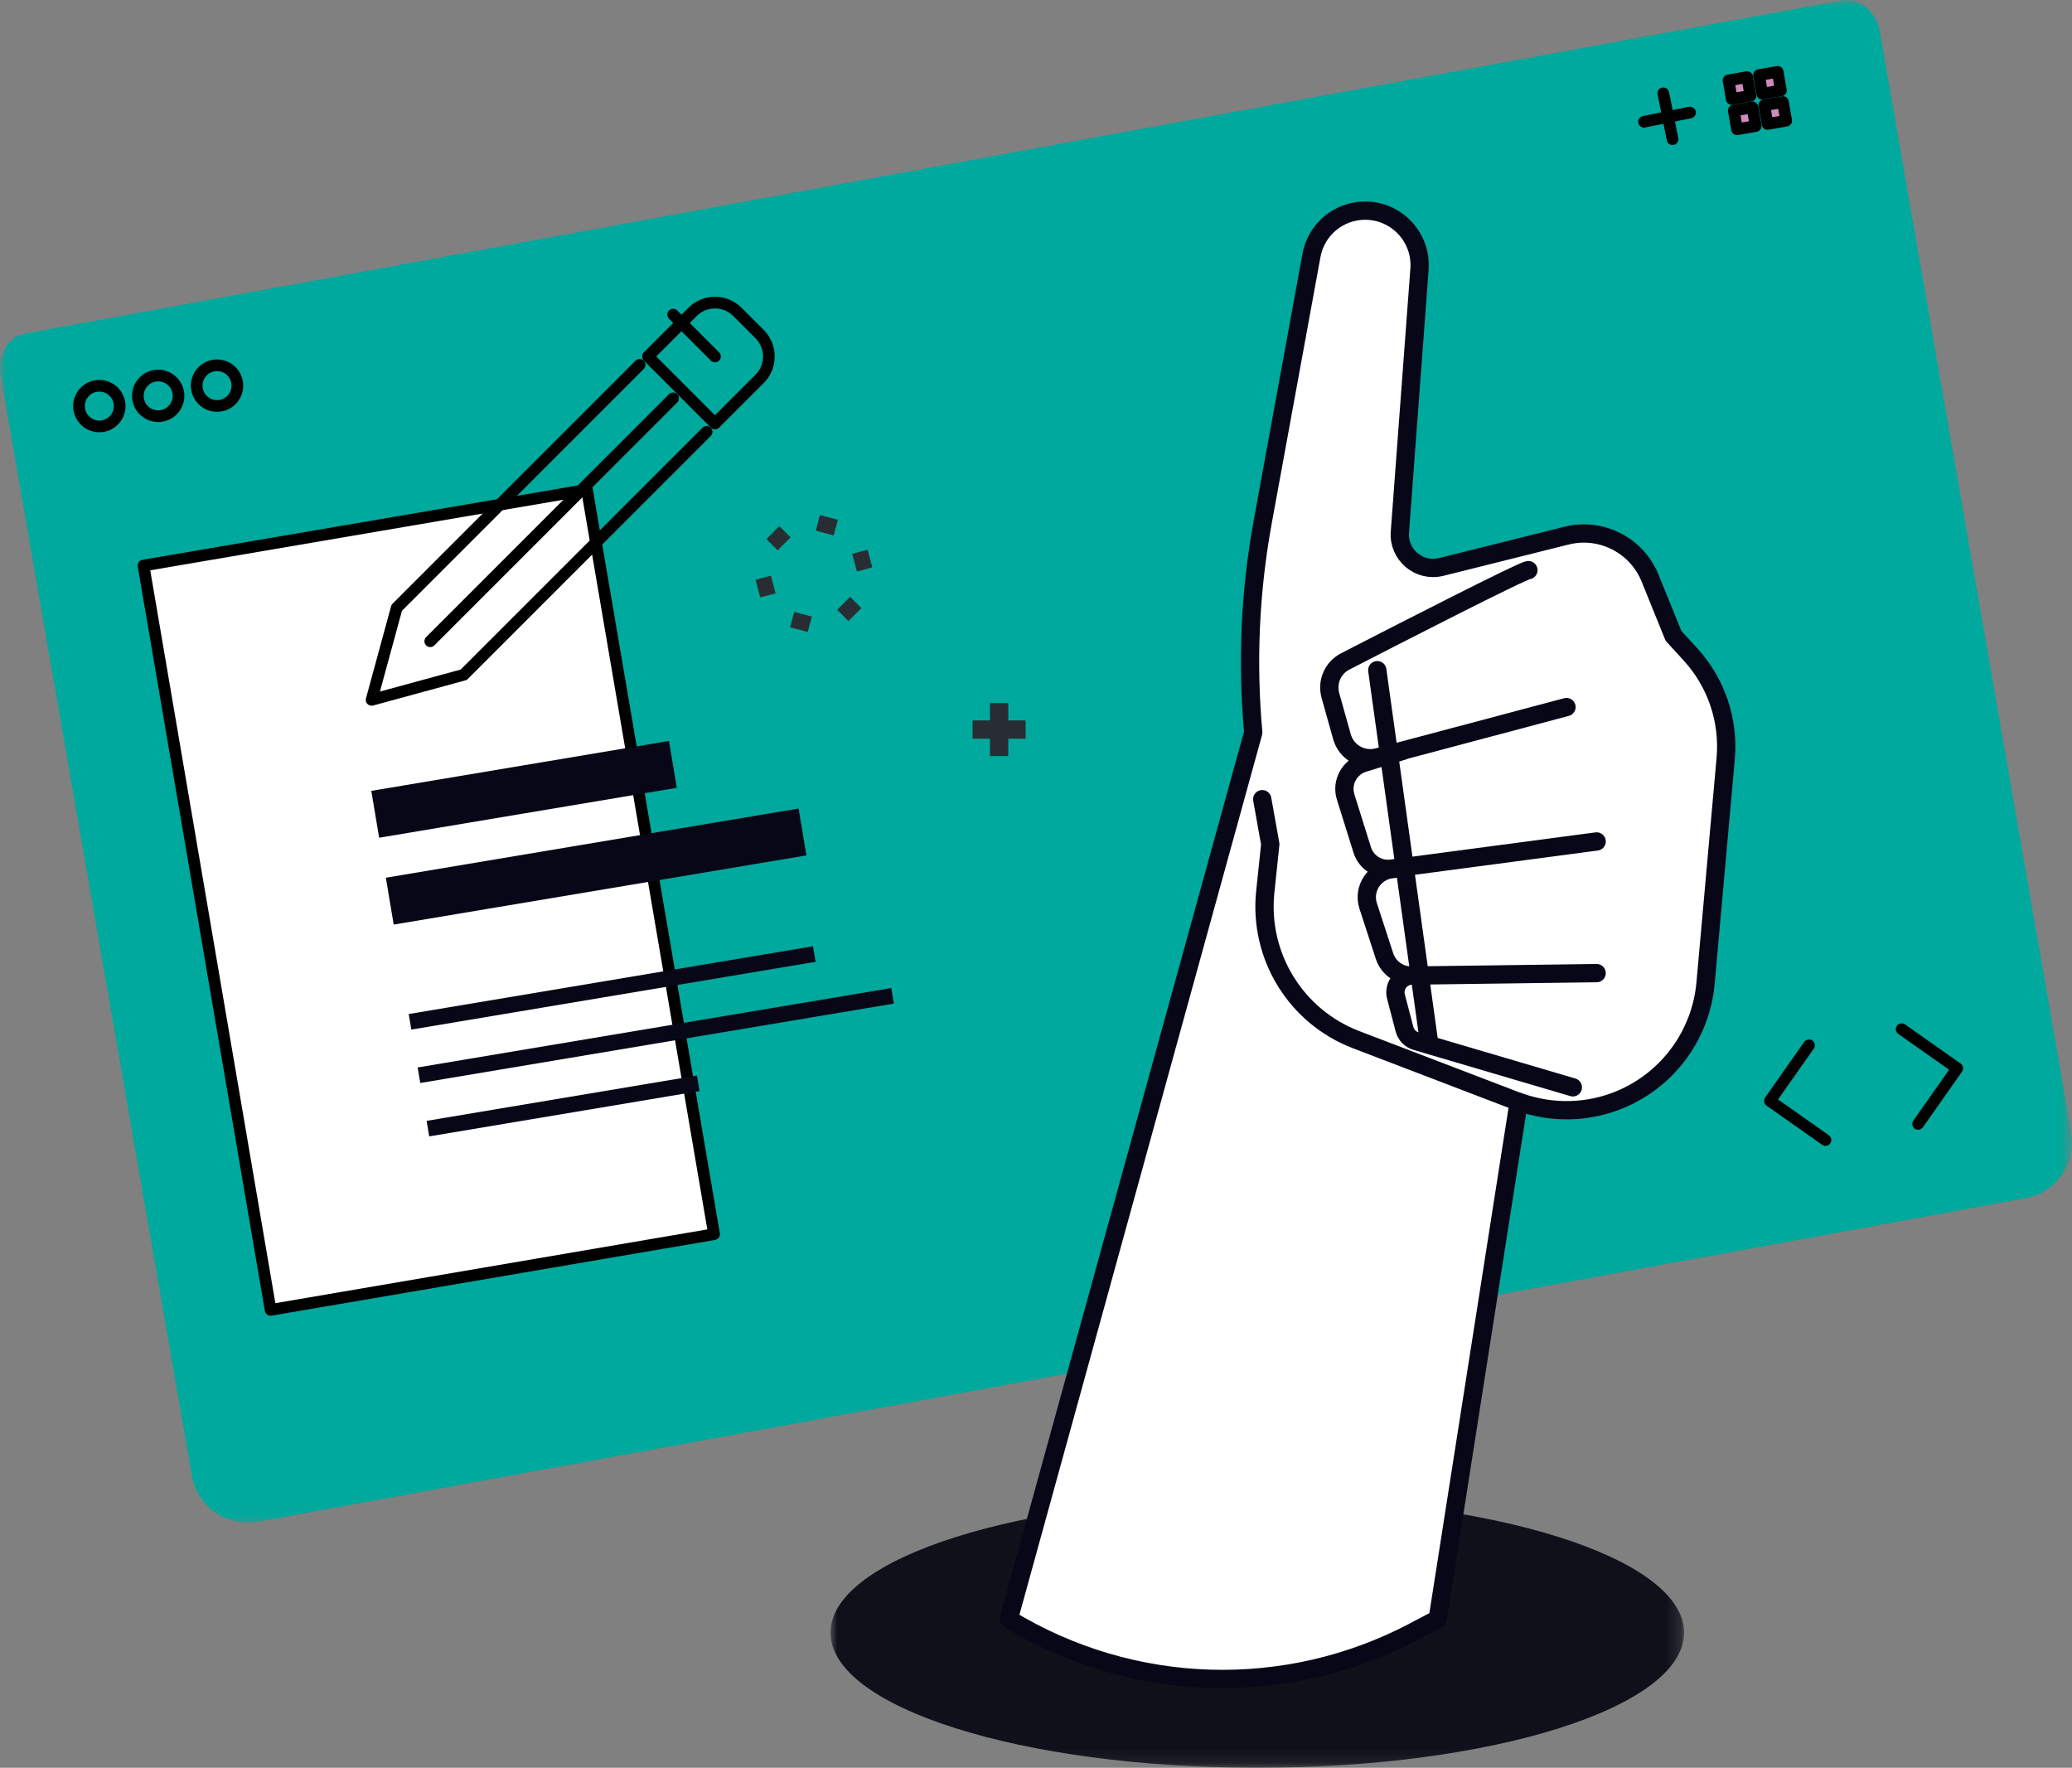
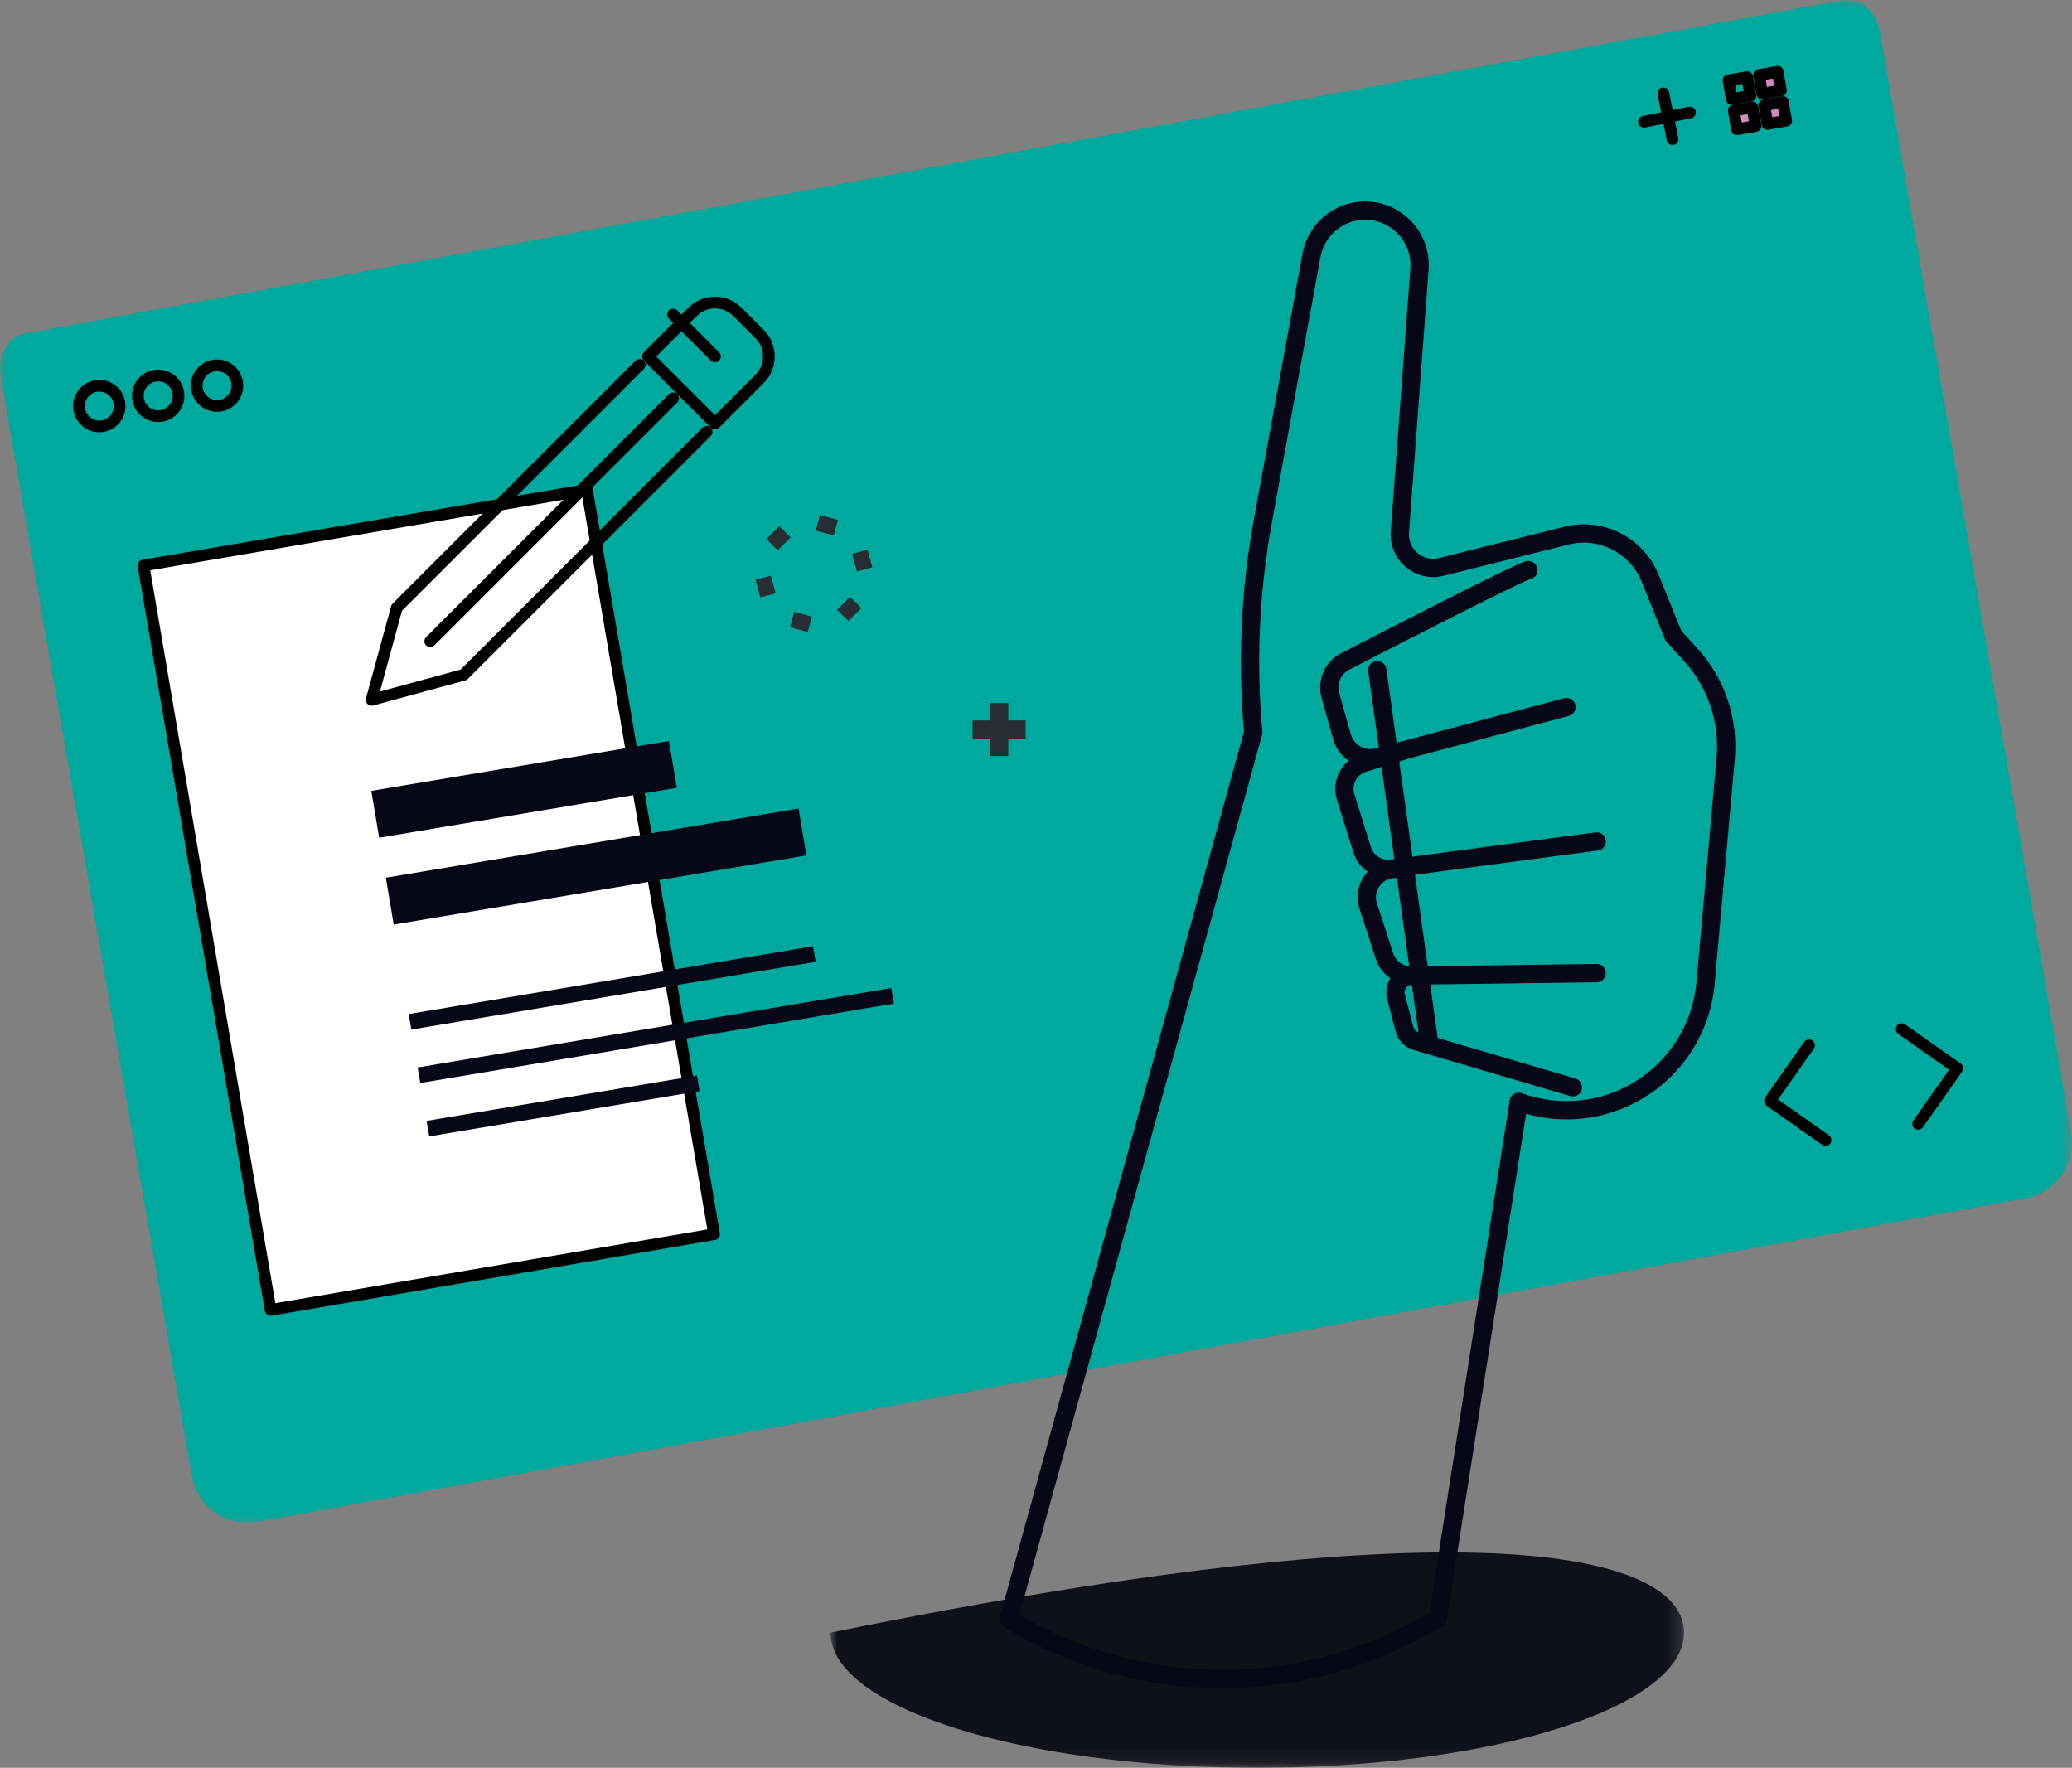
<svg xmlns="http://www.w3.org/2000/svg" xmlns:xlink="http://www.w3.org/1999/xlink" width="152.385px" height="130px" viewBox="0 0 152.385 130" version="1.1">
  <rect x="0" y="0" width="152.385" height="130" fill="#808080" stroke="none" />
  <title>recurso-solucionario</title>
  <defs>
    <polygon id="path-1" points="0 0 152.385 0 152.385 111.976 0 111.976" />
    <polygon id="path-3" points="1.2316078e-14 0 62.774 0 62.774 19.874 1.2316078e-14 19.874" />
  </defs>
  <g id="Page-1" stroke="none" stroke-width="1" fill="none" fill-rule="evenodd">
    <g id="03-recursos-asignaturas-coordenadas-docentes" transform="translate(-116, -671)">
      <g id="recurso-solucionario" transform="translate(116, 671)">
        <g id="Group-3">
          <mask id="mask-2" fill="white">
            <use xlink:href="#path-1" />
          </mask>
          <g id="Clip-2" />
          <path d="M148.955,88.116 C151.213,87.703 152.716,85.547 152.323,83.285 L138.251,2.33 C137.992,0.838 136.75,-0.191 135.477,0.03 L1.882,24.526 C0.61,24.747 -0.211,26.136 0.048,27.627 L14.108,108.509 C14.505,110.799 16.695,112.326 18.982,111.907 L148.955,88.116 Z" id="Fill-1" fill="#00A99D" mask="url(#mask-2)" />
        </g>
        <path d="M8.779,29.607 C8.921,30.421 8.375,31.196 7.562,31.337 C6.748,31.479 5.973,30.933 5.832,30.12 C5.69,29.307 6.236,28.532 7.049,28.39 C7.863,28.249 8.638,28.794 8.779,29.607 Z" id="Stroke-4" stroke="#000000" stroke-width="0.859" stroke-linecap="round" stroke-linejoin="round" />
        <path d="M13.108,28.855 C13.249,29.669 12.704,30.444 11.89,30.585 C11.076,30.726 10.303,30.181 10.16,29.367 C10.019,28.554 10.563,27.779 11.377,27.637 C12.192,27.496 12.967,28.041 13.108,28.855 Z" id="Stroke-6" stroke="#000000" stroke-width="0.859" stroke-linecap="round" stroke-linejoin="round" />
        <path d="M17.436,28.103 C17.577,28.917 17.033,29.691 16.219,29.833 C15.405,29.974 14.63,29.429 14.488,28.615 C14.347,27.802 14.893,27.026 15.707,26.885 C16.52,26.744 17.294,27.289 17.436,28.103 Z" id="Stroke-8" stroke="#000000" stroke-width="0.859" stroke-linecap="round" stroke-linejoin="round" />
        <polyline id="Stroke-10" stroke="#000000" stroke-width="0.859" stroke-linecap="round" stroke-linejoin="round" points="133.043 76.866 130.169 80.956 134.254 83.834" />
        <polyline id="Stroke-12" stroke="#000000" stroke-width="0.859" stroke-linecap="round" stroke-linejoin="round" points="139.858 75.683 143.945 78.56 141.068 82.649" />
        <g id="Group-17" transform="translate(122.168, 6.859)">
          <line x1="0.161" y1="0" x2="0.839" y2="3.379" id="Fill-14" fill="#CD8CBC" />
          <line x1="0.161" y1="0" x2="0.839" y2="3.379" id="Stroke-16" stroke="#000000" stroke-width="0.859" stroke-linecap="round" stroke-linejoin="round" />
        </g>
        <g id="Group-21" transform="translate(120.912, 8.115)">
          <line x1="3.379" y1="0.161" x2="0" y2="0.839" id="Fill-18" fill="#CD8CBC" />
          <line x1="3.379" y1="0.161" x2="0" y2="0.839" id="Stroke-20" stroke="#000000" stroke-width="0.859" stroke-linecap="round" stroke-linejoin="round" />
        </g>
-         <polygon id="Fill-22" fill="#CD8CBC" points="128.497 5.671 127.124 5.91 127.363 7.283 128.735 7.044" />
        <polygon id="Stroke-24" stroke="#000000" stroke-width="0.859" stroke-linecap="round" stroke-linejoin="round" points="128.497 5.671 127.124 5.91 127.363 7.283 128.735 7.044" />
        <polygon id="Fill-26" fill="#CD8CBC" points="128.883 7.895 127.511 8.133 127.749 9.506 129.122 9.267" />
        <polygon id="Stroke-28" stroke="#000000" stroke-width="0.859" stroke-linecap="round" stroke-linejoin="round" points="128.883 7.895 127.511 8.133 127.749 9.506 129.122 9.267" />
        <polygon id="Fill-30" fill="#CD8CBC" points="130.74 5.282 129.367 5.52 129.605 6.893 130.978 6.654" />
        <polygon id="Stroke-32" stroke="#000000" stroke-width="0.859" stroke-linecap="round" stroke-linejoin="round" points="130.74 5.282 129.367 5.52 129.605 6.893 130.978 6.654" />
        <polygon id="Fill-34" fill="#CD8CBC" points="131.126 7.505 129.753 7.743 129.992 9.116 131.365 8.877" />
        <polygon id="Stroke-36" stroke="#000000" stroke-width="0.859" stroke-linecap="round" stroke-linejoin="round" points="131.126 7.505 129.753 7.743 129.992 9.116 131.365 8.877" />
        <polygon id="Fill-38" fill="#FFFFFF" points="52.516 90.759 19.901 96.328 10.554 41.588 43.169 36.019" />
        <polygon id="Stroke-40" stroke="#000000" stroke-width="0.859" stroke-linecap="round" stroke-linejoin="round" points="52.516 90.759 19.901 96.328 10.554 41.588 43.169 36.019" />
        <g id="Group-44" transform="translate(61.08, 110.126)">
          <mask id="mask-4" fill="white">
            <use xlink:href="#path-3" />
          </mask>
          <g id="Clip-43" />
-           <path d="M62.774,9.937 C62.774,15.425 48.721,19.874 31.387,19.874 C14.052,19.874 1.2316078e-14,15.425 1.2316078e-14,9.937 C1.2316078e-14,4.449 14.052,0 31.387,0 C48.721,0 62.774,4.449 62.774,9.937" id="Fill-42" fill="#10101A" mask="url(#mask-4)" />
+           <path d="M62.774,9.937 C62.774,15.425 48.721,19.874 31.387,19.874 C14.052,19.874 1.2316078e-14,15.425 1.2316078e-14,9.937 C48.721,0 62.774,4.449 62.774,9.937" id="Fill-42" fill="#10101A" mask="url(#mask-4)" />
        </g>
        <line x1="30.154" y1="75.142" x2="59.889" y2="70.157" id="Stroke-45" stroke="#080717" stroke-width="1.159" />
        <line x1="30.812" y1="79.07" x2="65.646" y2="73.23" id="Stroke-47" stroke="#080717" stroke-width="1.159" />
        <line x1="31.471" y1="82.997" x2="51.354" y2="79.663" id="Stroke-49" stroke="#080717" stroke-width="1.159" />
        <line x1="27.596" y1="59.882" x2="49.487" y2="56.211" id="Stroke-51" stroke="#080717" stroke-width="3.495" />
        <line x1="28.666" y1="66.269" x2="59.019" y2="61.181" id="Stroke-53" stroke="#080717" stroke-width="3.495" />
-         <path d="M105.735,119.061 L111.695,81.023 C114.139,81.911 116.83,81.848 119.226,80.828 C122.712,79.344 125.098,76.064 125.436,72.29 L126.915,55.782 C127.165,52.984 126.229,50.21 124.336,48.136 L123.072,46.752 L121.36,42.523 C120.376,40.09 117.75,38.754 115.205,39.391 L105.997,41.692 C104.374,42.098 102.829,40.797 102.954,39.129 L104.396,19.798 C104.57,17.472 102.73,15.489 100.397,15.489 C98.461,15.489 96.8,16.873 96.452,18.778 L92.868,38.371 C91.932,43.487 91.701,48.699 92.17,53.865 L74.188,119.061 C83.283,124.599 94.623,124.94 104.036,119.96 L105.735,119.061 Z" id="Fill-55" fill="#FFFFFF" />
        <path d="M105.735,119.061 L111.695,81.023 C114.139,81.911 116.83,81.848 119.226,80.828 C122.712,79.344 125.098,76.064 125.436,72.29 L126.915,55.782 C127.165,52.984 126.229,50.21 124.336,48.136 L123.072,46.752 L121.36,42.523 C120.376,40.09 117.75,38.754 115.205,39.391 L105.997,41.692 C104.374,42.098 102.829,40.797 102.954,39.129 L104.396,19.798 C104.57,17.472 102.73,15.489 100.397,15.489 C98.461,15.489 96.8,16.873 96.452,18.778 L92.868,38.371 C91.932,43.487 91.701,48.699 92.17,53.865 L74.188,119.061 C83.283,124.599 94.623,124.94 104.036,119.96 L105.735,119.061 Z" id="Stroke-57" stroke="#080717" stroke-width="1.345" stroke-linecap="round" stroke-linejoin="round" />
-         <path d="M92.83,58.771 L93.423,62.081 L93.055,65.572 C92.559,70.293 95.297,74.758 99.73,76.454 L111.532,80.97" id="Stroke-59" stroke="#080717" stroke-width="1.345" stroke-linecap="round" stroke-linejoin="round" />
        <path d="M117.425,61.879 L102.347,63.878 C101.385,64.005 100.473,63.423 100.183,62.497 L98.965,58.606 C98.629,57.53 99.25,56.39 100.337,56.09 L103.144,55.222" id="Stroke-61" stroke="#080717" stroke-width="1.345" stroke-linecap="round" stroke-linejoin="round" />
        <path d="M117.425,71.561 L103.826,71.742 C102.917,71.754 102.106,71.173 101.824,70.309 L100.623,66.622 C100.211,65.358 101.077,64.038 102.4,63.912 L103.525,63.776" id="Stroke-63" stroke="#080717" stroke-width="1.345" stroke-linecap="round" stroke-linejoin="round" />
        <path d="M112.407,41.927 C112.016,41.927 102.708,46.697 98.935,48.639 C98.023,49.108 97.567,50.154 97.844,51.142 L98.696,54.18 C99.016,55.318 100.189,55.988 101.332,55.685 L115.206,51.996" id="Stroke-65" stroke="#080717" stroke-width="1.345" stroke-linecap="round" stroke-linejoin="round" />
        <path d="M115.676,79.959 L104.14,76.56 C103.725,76.437 103.404,76.106 103.295,75.688 L102.666,73.289 C102.465,72.52 103.031,71.764 103.826,71.742" id="Stroke-67" stroke="#080717" stroke-width="1.345" stroke-linecap="round" stroke-linejoin="round" />
        <line x1="101.292" y1="49.283" x2="105.106" y2="76.689" id="Stroke-69" stroke="#080717" stroke-width="1.345" stroke-linecap="round" stroke-linejoin="round" />
        <path d="M50.941,22.93 L47.656,26.214 L52.583,31.142 L55.869,27.858 C56.772,26.954 56.772,25.476 55.869,24.572 L54.226,22.93 C53.323,22.027 51.844,22.027 50.941,22.93 Z" id="Stroke-71" stroke="#000000" stroke-width="0.859" stroke-linecap="round" stroke-linejoin="round" />
        <line x1="49.504" y1="29.294" x2="31.642" y2="47.156" id="Stroke-73" stroke="#000000" stroke-width="0.859" stroke-linecap="round" stroke-linejoin="round" />
        <polyline id="Stroke-75" stroke="#000000" stroke-width="0.859" stroke-linecap="round" stroke-linejoin="round" points="47.04 26.831 29.178 44.693 27.33 51.468 34.105 49.621 51.968 31.758" />
        <line x1="49.504" y1="23.135" x2="52.583" y2="26.214" id="Stroke-77" stroke="#000000" stroke-width="0.859" stroke-linecap="round" stroke-linejoin="round" />
        <line x1="75.43" y1="53.65" x2="71.529" y2="53.65" id="Stroke-79" stroke="#282D33" stroke-width="1.345" />
        <line x1="73.48" y1="55.6" x2="73.48" y2="51.7" id="Stroke-81" stroke="#282D33" stroke-width="1.345" />
        <line x1="60.961" y1="38.059" x2="60.658" y2="39.19" id="Stroke-83" stroke="#282D33" stroke-width="1.345" />
        <line x1="60.961" y1="38.059" x2="60.658" y2="39.19" id="Stroke-85" stroke="#282D33" stroke-width="1.345" />
        <line x1="56.84" y1="39.165" x2="57.669" y2="39.992" id="Stroke-87" stroke="#282D33" stroke-width="1.345" />
        <line x1="55.738" y1="43.285" x2="56.869" y2="42.982" id="Stroke-89" stroke="#282D33" stroke-width="1.345" />
        <line x1="58.755" y1="46.301" x2="59.058" y2="45.17" id="Stroke-91" stroke="#282D33" stroke-width="1.345" />
        <line x1="62.875" y1="45.195" x2="62.046" y2="44.368" id="Stroke-93" stroke="#282D33" stroke-width="1.345" />
        <line x1="63.978" y1="41.075" x2="62.847" y2="41.379" id="Stroke-95" stroke="#282D33" stroke-width="1.345" />
      </g>
    </g>
  </g>
</svg>